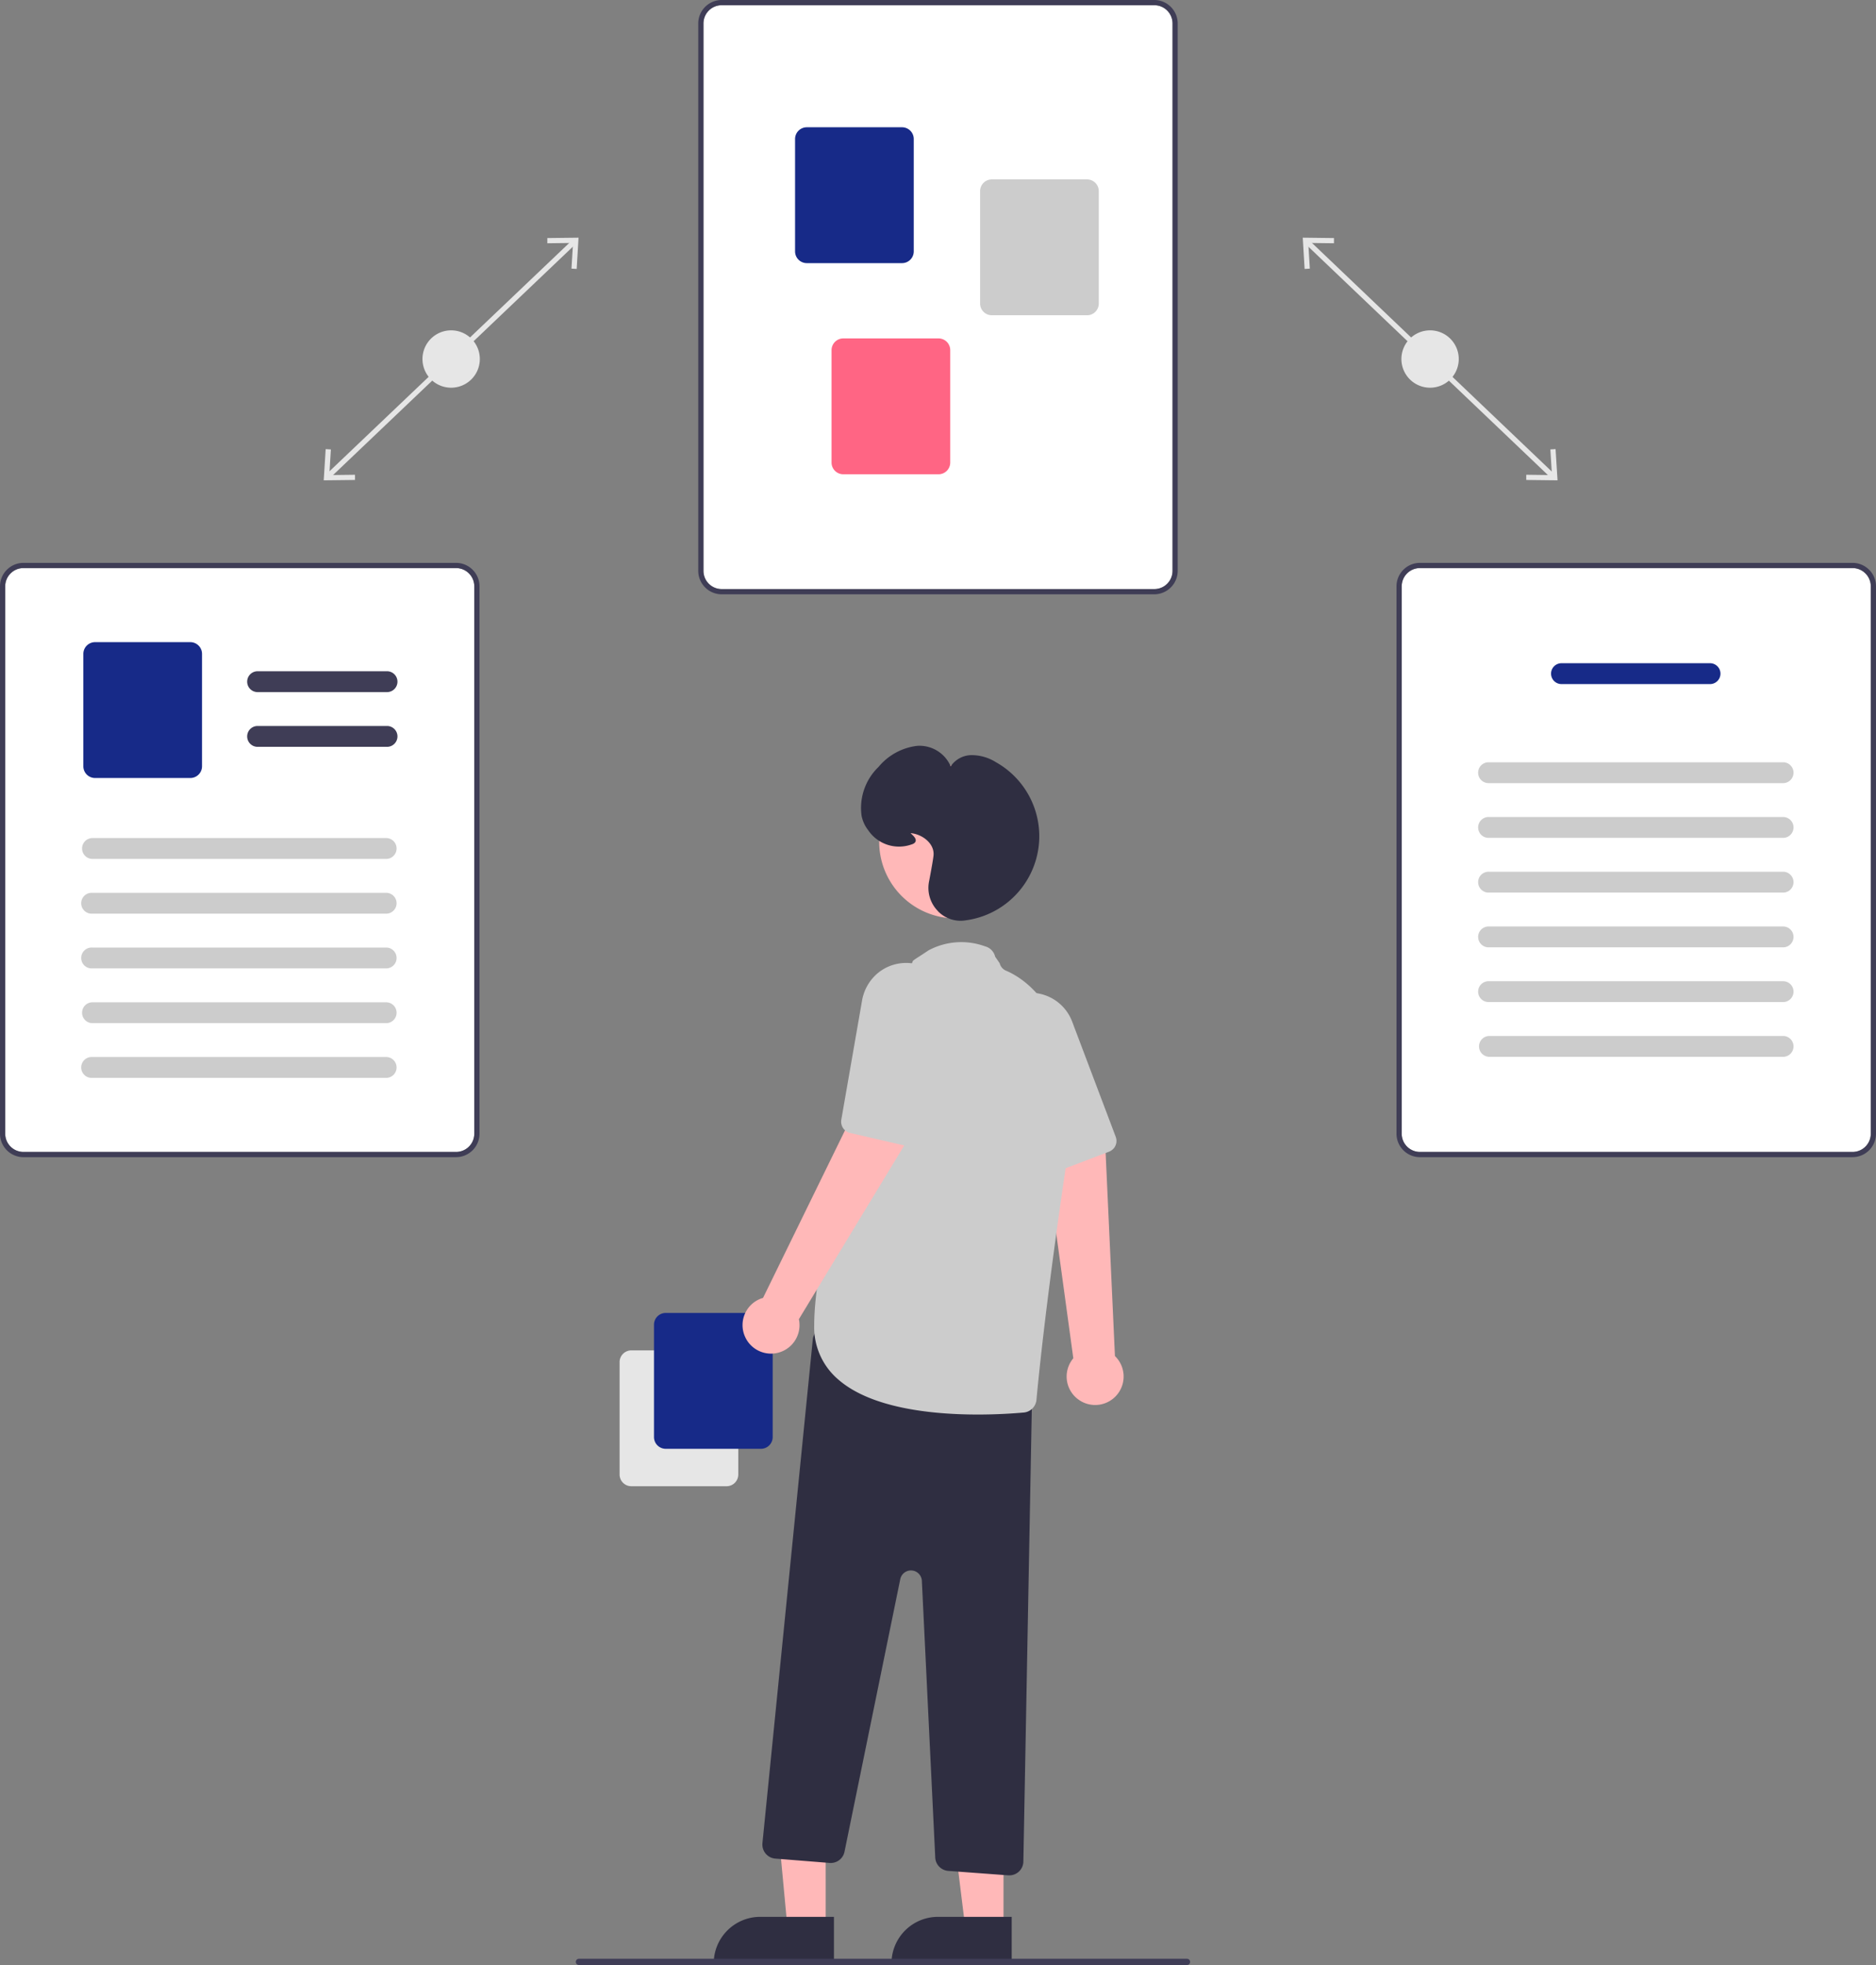
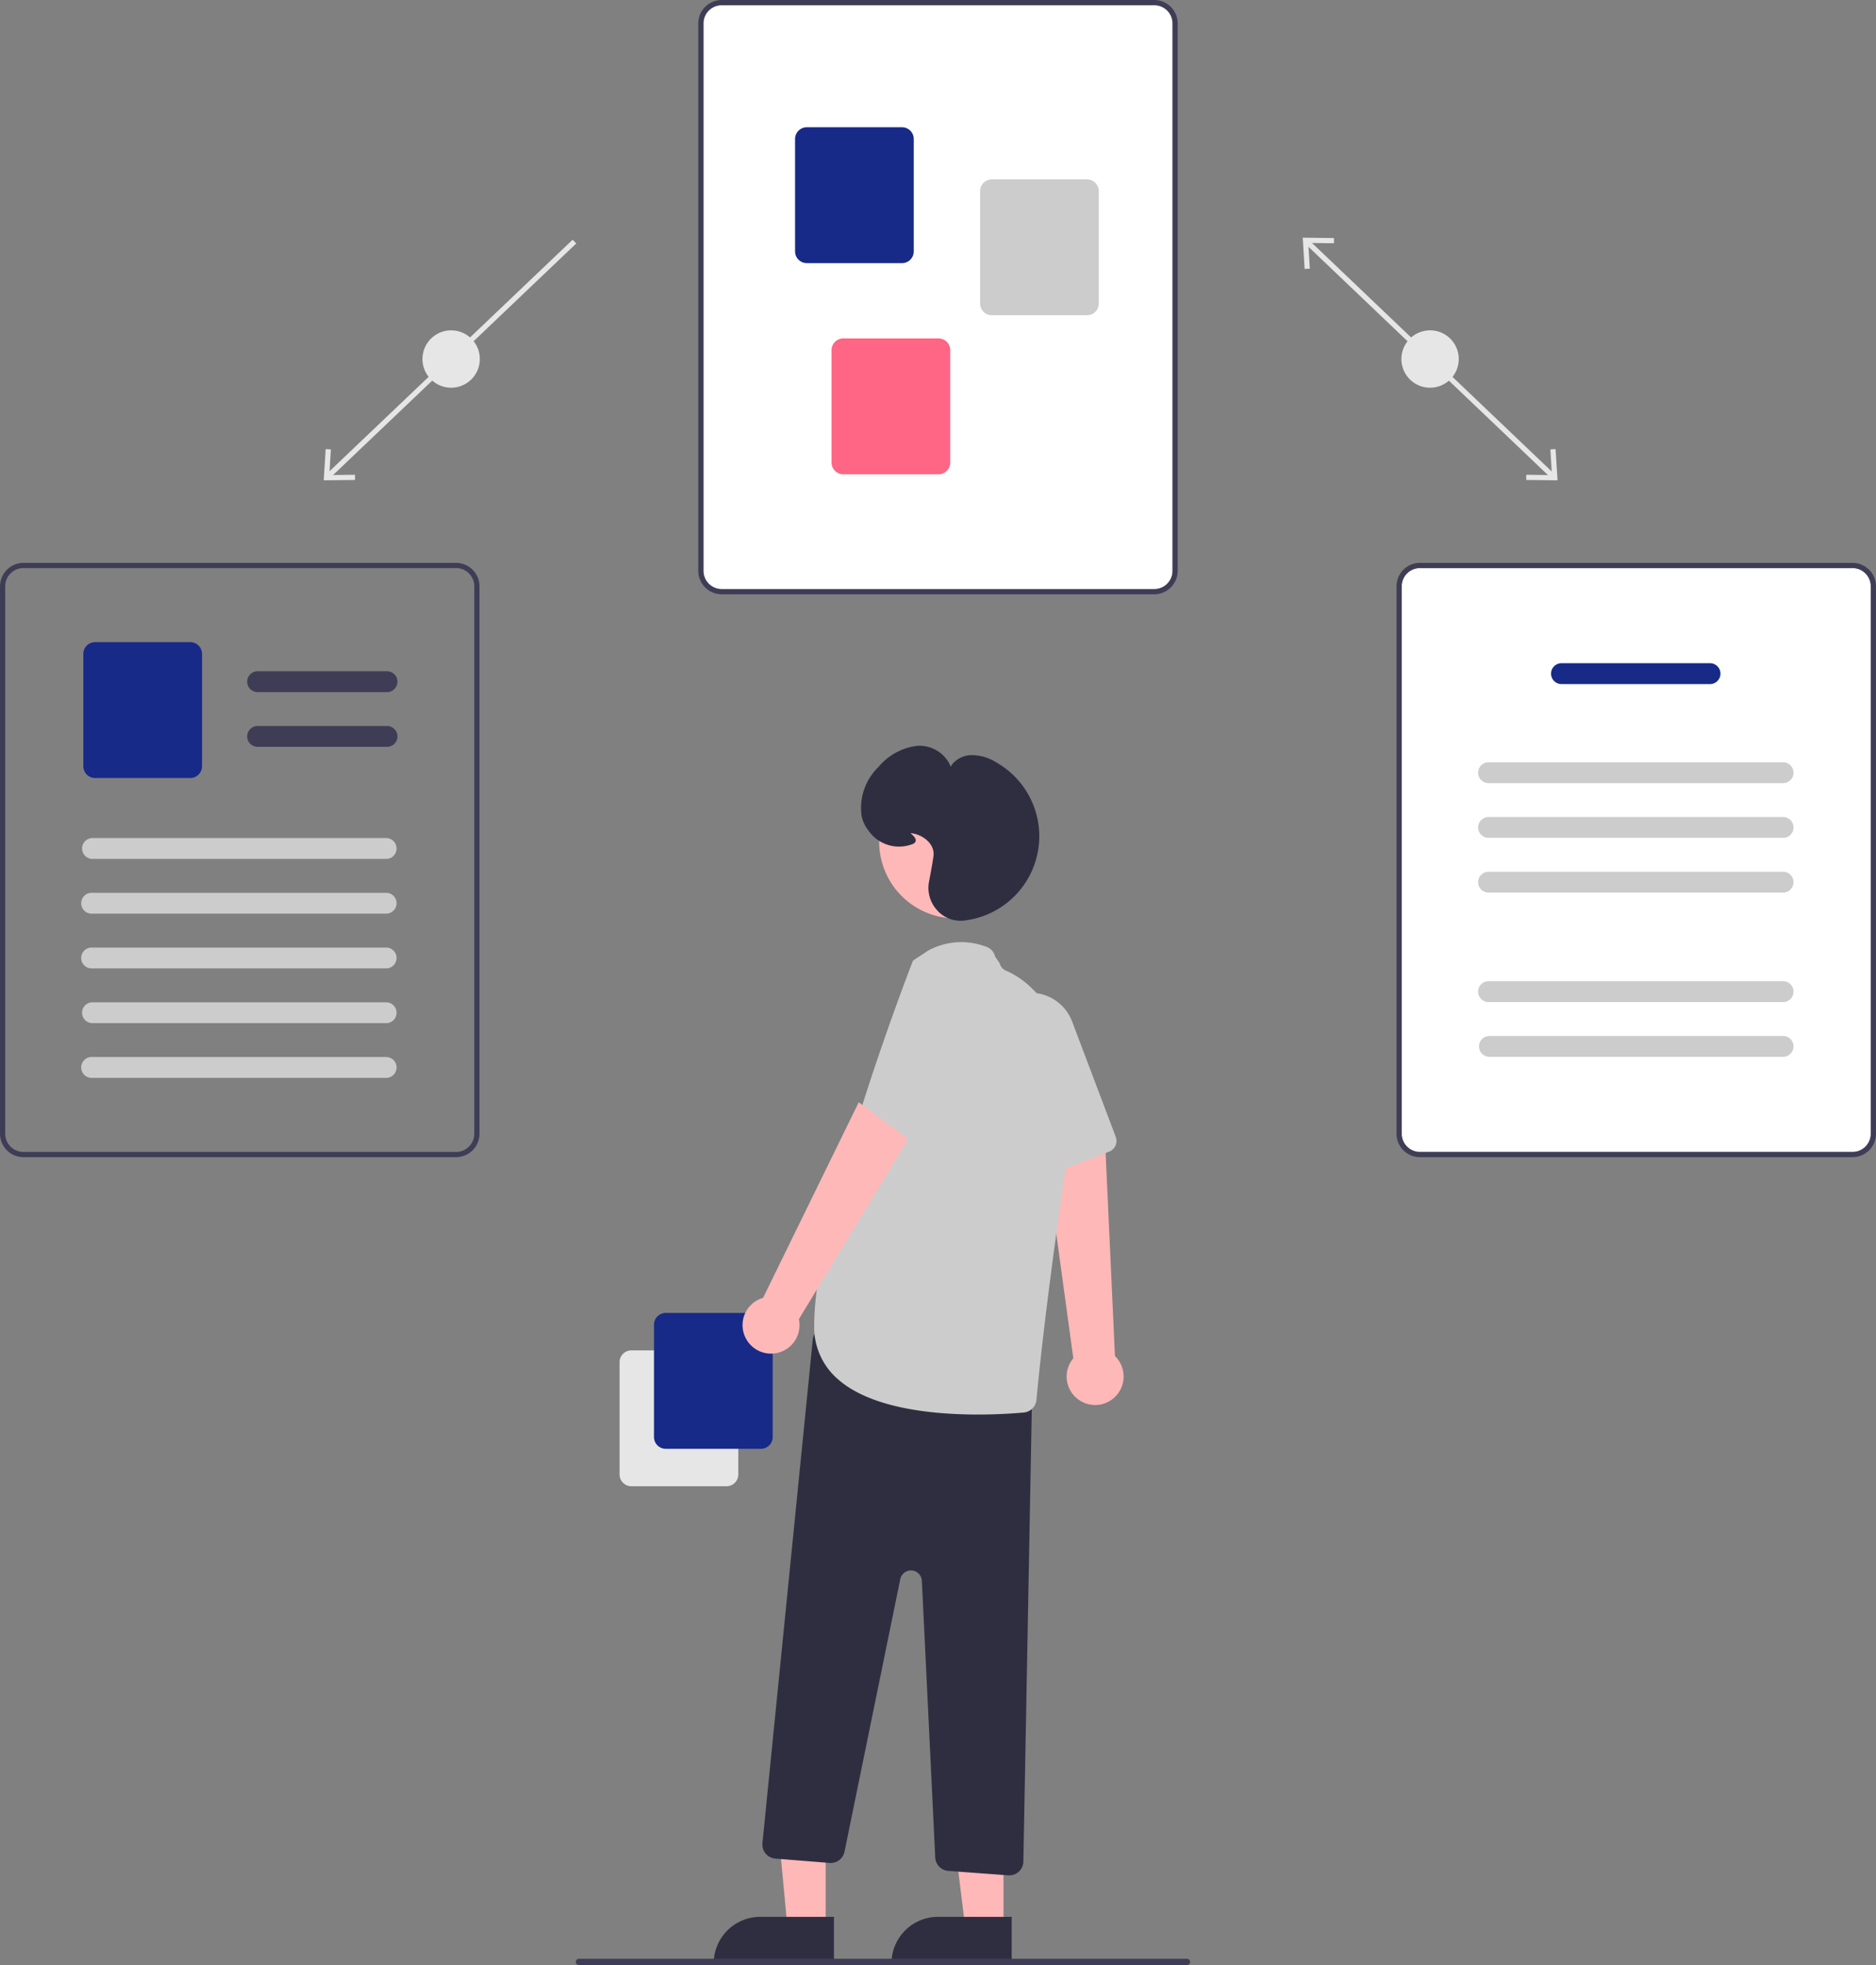
<svg xmlns="http://www.w3.org/2000/svg" width="100.892" height="105.655" viewBox="0 0 100.892 105.655">
  <rect x="0" y="0" width="100.892" height="105.655" fill="#808080" stroke="none" />
  <defs>
    <clipPath id="a">
      <rect width="100.892" height="105.655" fill="none" />
    </clipPath>
  </defs>
  <g clip-path="url(#a)">
    <path d="M450.481,182.129a.982.982,0,0,0-.981.981v29.432a.982.982,0,0,0,.981.981h23.266a.982.982,0,0,0,.981-.981V183.11a.982.982,0,0,0-.981-.981Z" transform="translate(-374.116 -151.585)" fill="#fff" />
    <path d="M226.567,1.671a.982.982,0,0,0-.981.981V32.084a.982.982,0,0,0,.981.981h23.266a.982.982,0,0,0,.981-.981V2.652a.982.982,0,0,0-.981-.981Z" transform="translate(-187.754 -1.391)" fill="#fff" />
-     <path d="M2.652,182.129a.982.982,0,0,0-.981.981v29.432a.982.982,0,0,0,.981.981H25.918a.982.982,0,0,0,.981-.981V183.11a.982.982,0,0,0-.981-.981Z" transform="translate(-1.391 -151.585)" fill="#fff" />
    <rect width="0.28" height="18.313" transform="matrix(0.69, -0.724, 0.724, 0.69, 70.182, 13.091)" fill="#e6e6e6" />
    <path d="M491,143.982l-.28.017.085,1.38-1.382-.017,0,.28,1.683.02Z" transform="translate(-407.341 -119.835)" fill="#e6e6e6" />
    <path d="M419.428,76.226l0,.28-1.382-.017.084,1.38-.28.017-.1-1.68Z" transform="translate(-347.687 -63.426)" fill="#e6e6e6" />
    <path d="M450.948,105.912a1.542,1.542,0,1,1-1.542,1.542,1.542,1.542,0,0,1,1.542-1.542" transform="translate(-374.038 -88.15)" fill="#e6e6e6" />
    <rect width="18.313" height="0.28" transform="translate(17.534 25.516) rotate(-43.593)" fill="#e6e6e6" />
    <path d="M103.815,145.662l1.683-.02,0-.28-1.382.017L104.2,144l-.28-.017Z" transform="translate(-86.405 -119.835)" fill="#e6e6e6" />
-     <path d="M177.173,76.206l-.1,1.68-.28-.017.084-1.38-1.382.017,0-.28Z" transform="translate(-146.059 -63.426)" fill="#e6e6e6" />
    <path d="M137.021,105.912a1.542,1.542,0,1,1-1.542,1.542,1.542,1.542,0,0,1,1.542-1.542" transform="translate(-112.758 -88.15)" fill="#e6e6e6" />
    <path d="M248.442,31.955H225.176a1.263,1.263,0,0,1-1.261-1.261V1.261A1.263,1.263,0,0,1,225.176,0h23.266A1.263,1.263,0,0,1,249.7,1.261V30.694a1.263,1.263,0,0,1-1.261,1.261M225.176.28a.982.982,0,0,0-.981.981V30.694a.982.982,0,0,0,.981.981h23.266a.982.982,0,0,0,.981-.981V1.261a.982.982,0,0,0-.981-.981Z" transform="translate(-186.363)" fill="#3f3d56" />
    <path d="M260.714,48.106h-5.121a.631.631,0,0,1-.631-.631V41.432a.631.631,0,0,1,.631-.631h5.121a.631.631,0,0,1,.631.631v6.043a.631.631,0,0,1-.631.631" transform="translate(-212.203 -33.958)" fill="#172a88" />
    <path d="M320.05,64.821h-5.121a.631.631,0,0,1-.631-.631V58.147a.631.631,0,0,1,.631-.631h5.121a.632.632,0,0,1,.631.631V64.19a.631.631,0,0,1-.631.631" transform="translate(-261.588 -47.87)" fill="#ccc" />
    <path d="M272.414,115.8h-5.121a.631.631,0,0,1-.631-.631v-6.043a.632.632,0,0,1,.631-.631h5.121a.631.631,0,0,1,.631.631v6.043a.631.631,0,0,1-.631.631" transform="translate(-221.941 -90.299)" fill="#ff6584" />
    <path d="M472.356,212.413H449.09a1.263,1.263,0,0,1-1.261-1.261V181.719a1.263,1.263,0,0,1,1.261-1.261h23.266a1.263,1.263,0,0,1,1.261,1.261v29.432a1.263,1.263,0,0,1-1.261,1.261M449.09,180.738a.982.982,0,0,0-.981.981v29.432a.982.982,0,0,0,.981.981h23.266a.982.982,0,0,0,.981-.981V181.719a.982.982,0,0,0-.981-.981Z" transform="translate(-372.725 -150.194)" fill="#3f3d56" />
    <path d="M506.1,213.753h-7.989a.561.561,0,1,1,0-1.121H506.1a.561.561,0,0,1,0,1.121Z" transform="translate(-414.11 -176.972)" fill="#172a88" />
    <path d="M490.544,245.51H474.707a.561.561,0,1,1,0-1.121h15.84a.561.561,0,0,1,0,1.121Z" transform="translate(-394.628 -203.403)" fill="#ccc" />
    <path d="M490.544,263.06H474.707a.561.561,0,1,1,0-1.121h15.84a.561.561,0,0,1,0,1.121Z" transform="translate(-394.628 -218.01)" fill="#ccc" />
    <path d="M490.544,280.61H474.707a.561.561,0,1,1,0-1.121h15.84a.561.561,0,0,1,0,1.121Z" transform="translate(-394.628 -232.617)" fill="#ccc" />
-     <path d="M490.544,298.16H474.707a.561.561,0,1,1,0-1.121h15.84a.561.561,0,0,1,0,1.121Z" transform="translate(-394.628 -247.224)" fill="#ccc" />
    <path d="M490.544,315.71H474.707a.561.561,0,1,1,0-1.121h15.84a.561.561,0,0,1,0,1.121Z" transform="translate(-394.628 -261.831)" fill="#ccc" />
    <path d="M490.544,333.26H474.707a.561.561,0,0,1,0-1.121h15.84a.561.561,0,0,1,0,1.121Z" transform="translate(-394.628 -276.437)" fill="#ccc" />
    <path d="M24.527,212.413H1.261A1.263,1.263,0,0,1,0,211.152V181.719a1.263,1.263,0,0,1,1.261-1.261H24.527a1.263,1.263,0,0,1,1.261,1.261v29.432a1.263,1.263,0,0,1-1.261,1.261M1.261,180.738a.982.982,0,0,0-.981.981v29.432a.982.982,0,0,0,.981.981H24.527a.982.982,0,0,0,.981-.981V181.719a.982.982,0,0,0-.981-.981Z" transform="translate(0 -150.194)" fill="#3f3d56" />
    <path d="M86.687,216.328H79.68a.561.561,0,0,1,0-1.121h7.008a.561.561,0,0,1,0,1.121" transform="translate(-65.85 -179.115)" fill="#3f3d56" />
    <path d="M86.687,233.878H79.68a.561.561,0,0,1,0-1.121h7.008a.561.561,0,0,1,0,1.121" transform="translate(-65.85 -193.722)" fill="#3f3d56" />
    <path d="M32.476,213.184H27.355a.632.632,0,0,1-.631-.631V206.51a.632.632,0,0,1,.631-.631h5.121a.632.632,0,0,1,.631.631v6.043a.632.632,0,0,1-.631.631" transform="translate(-22.242 -171.352)" fill="#172a88" />
    <path d="M42.571,269.814H26.734a.561.561,0,0,1,0-1.121h15.84a.561.561,0,0,1,0,1.121Z" transform="translate(-21.783 -223.632)" fill="#ccc" />
    <path d="M42.571,287.363H26.734a.561.561,0,1,1,0-1.121h15.84a.561.561,0,0,1,0,1.121Z" transform="translate(-21.783 -238.237)" fill="#ccc" />
    <path d="M42.571,304.913H26.734a.561.561,0,1,1,0-1.121h15.84a.561.561,0,0,1,0,1.121Z" transform="translate(-21.783 -252.844)" fill="#ccc" />
    <path d="M42.571,322.464H26.734a.561.561,0,0,1,0-1.121h15.84a.561.561,0,0,1,0,1.121Z" transform="translate(-21.783 -267.451)" fill="#ccc" />
    <path d="M42.571,340.013H26.734a.561.561,0,1,1,0-1.121h15.84a.561.561,0,0,1,0,1.121Z" transform="translate(-21.783 -282.058)" fill="#ccc" />
    <path d="M198.695,439.6v-6.043a.631.631,0,0,1,.631-.631h5.121a.631.631,0,0,1,.631.631V439.6a.631.631,0,0,1-.631.631h-5.121a.632.632,0,0,1-.631-.631" transform="translate(-165.373 -360.319)" fill="#e6e6e6" />
    <path d="M209.7,427.6v-6.043a.631.631,0,0,1,.631-.631h5.121a.631.631,0,0,1,.631.631V427.6a.631.631,0,0,1-.631.631h-5.121a.631.631,0,0,1-.631-.631" transform="translate(-174.528 -350.332)" fill="#172a88" />
    <path d="M336.71,380.192a1.522,1.522,0,0,1-.556-2.08,1.5,1.5,0,0,1,.154-.22l-1.587-11.6,3.307.162.519,11.318a1.531,1.531,0,0,1-1.836,2.423Z" transform="translate(-278.585 -304.86)" fill="#ffb8b8" />
    <path d="M323.018,326.642a.62.62,0,0,1-.252.178l-2.972,1.134a.624.624,0,0,1-.793-.329l-2.632-5.916a2.471,2.471,0,0,1-.121-1.749,2.4,2.4,0,0,1,1.83-1.641,2.294,2.294,0,0,1,.988.014,2.4,2.4,0,0,1,1.721,1.5l2.34,6.187a.625.625,0,0,1-.109.626" transform="translate(-263.123 -264.896)" fill="#ccc" />
    <path d="M250.9,578.517h-2.056l-.745-7.968,2.8.038Z" transform="translate(-206.494 -474.864)" fill="#ffb8b8" />
    <path d="M231.4,614.557h3.965v2.5H228.9a2.5,2.5,0,0,1,2.5-2.5" transform="translate(-190.515 -511.492)" fill="#2f2e41" />
    <path d="M306.749,578.7h-2.056l-.978-7.93h3.034Z" transform="translate(-252.78 -475.05)" fill="#ffb8b8" />
    <path d="M288.4,614.557h3.965v2.5H285.9a2.5,2.5,0,0,1,2.5-2.5" transform="translate(-237.955 -511.492)" fill="#2f2e41" />
    <path d="M257.713,454.9l-3.229-.239a.755.755,0,0,1-.7-.716l-.72-14.881a.587.587,0,0,0-1.161-.09l-3,14.659a.755.755,0,0,1-.8.6L245.182,454a.755.755,0,0,1-.692-.813v-.015l2.708-27.08a.755.755,0,0,1,.826-.676.78.78,0,0,1,.085.013l10.3,2.239a.756.756,0,0,1,.594.751l-.48,25.741a.755.755,0,0,1-.753.741l-.058,0" transform="translate(-203.486 -354.067)" fill="#2f2e41" />
    <path d="M286.061,245.327a4.119,4.119,0,1,1-4.119,4.119,4.119,4.119,0,0,1,4.119-4.119" transform="translate(-234.659 -204.184)" fill="#ffb8b8" />
    <path d="M262.32,325.616a3.684,3.684,0,0,1-1.223-2.829c0-5.92,5.124-19.147,5.285-19.559.015-.1.151-.142.86-.622a3.73,3.73,0,0,1,3.042-.219.752.752,0,0,1,.545.557l.243.352a.585.585,0,0,0,.34.4c1.056.445,4.411,2.5,3.267,10.212-1.062,7.168-1.493,11.384-1.629,12.864a.753.753,0,0,1-.683.682c-.518.046-1.406.108-2.464.108-2.452,0-5.815-.331-7.585-1.949" transform="translate(-217.309 -251.505)" fill="#ccc" />
    <path d="M238.274,366.043a1.522,1.522,0,0,1,.947-2.134l5.147-10.519,2.655,1.977-5.875,9.687a1.531,1.531,0,0,1-2.875.988Z" transform="translate(-198.184 -294.124)" fill="#ffb8b8" />
-     <path d="M273.636,318.568a.621.621,0,0,1-.309.008l-3.1-.714a.624.624,0,0,1-.475-.715l1.111-6.379a2.473,2.473,0,0,1,.874-1.52,2.4,2.4,0,0,1,2.434-.342,2.294,2.294,0,0,1,.812.562,2.4,2.4,0,0,1,.6,2.2l-1.5,6.441a.626.626,0,0,1-.439.459" transform="translate(-224.506 -256.944)" fill="#ccc" />
    <path d="M280.152,247.988a1.775,1.775,0,0,1-.476-1.574c.144-.751.228-1.243.244-1.421.055-.612-.564-1.107-1.176-1.186l-.06-.006.047.045c.116.109.261.245.227.385-.021.085-.1.144-.236.183a2,2,0,0,1-2.319-.774,1.848,1.848,0,0,1-.353-.771,3.063,3.063,0,0,1,.913-2.629,3.18,3.18,0,0,1,2.079-1.132,1.825,1.825,0,0,1,1.8,1.1,1.369,1.369,0,0,1,1.067-.6,2.46,2.46,0,0,1,1.368.38,4.563,4.563,0,0,1-1.615,8.5,1.726,1.726,0,0,1-.291.025,1.7,1.7,0,0,1-1.22-.521" transform="translate(-229.714 -199.005)" fill="#2f2e41" />
    <path d="M184.747,628.335h32.7a.168.168,0,1,0,0-.335h-32.7a.168.168,0,0,0,0,.335" transform="translate(-153.624 -522.681)" fill="#3f3d56" />
  </g>
</svg>